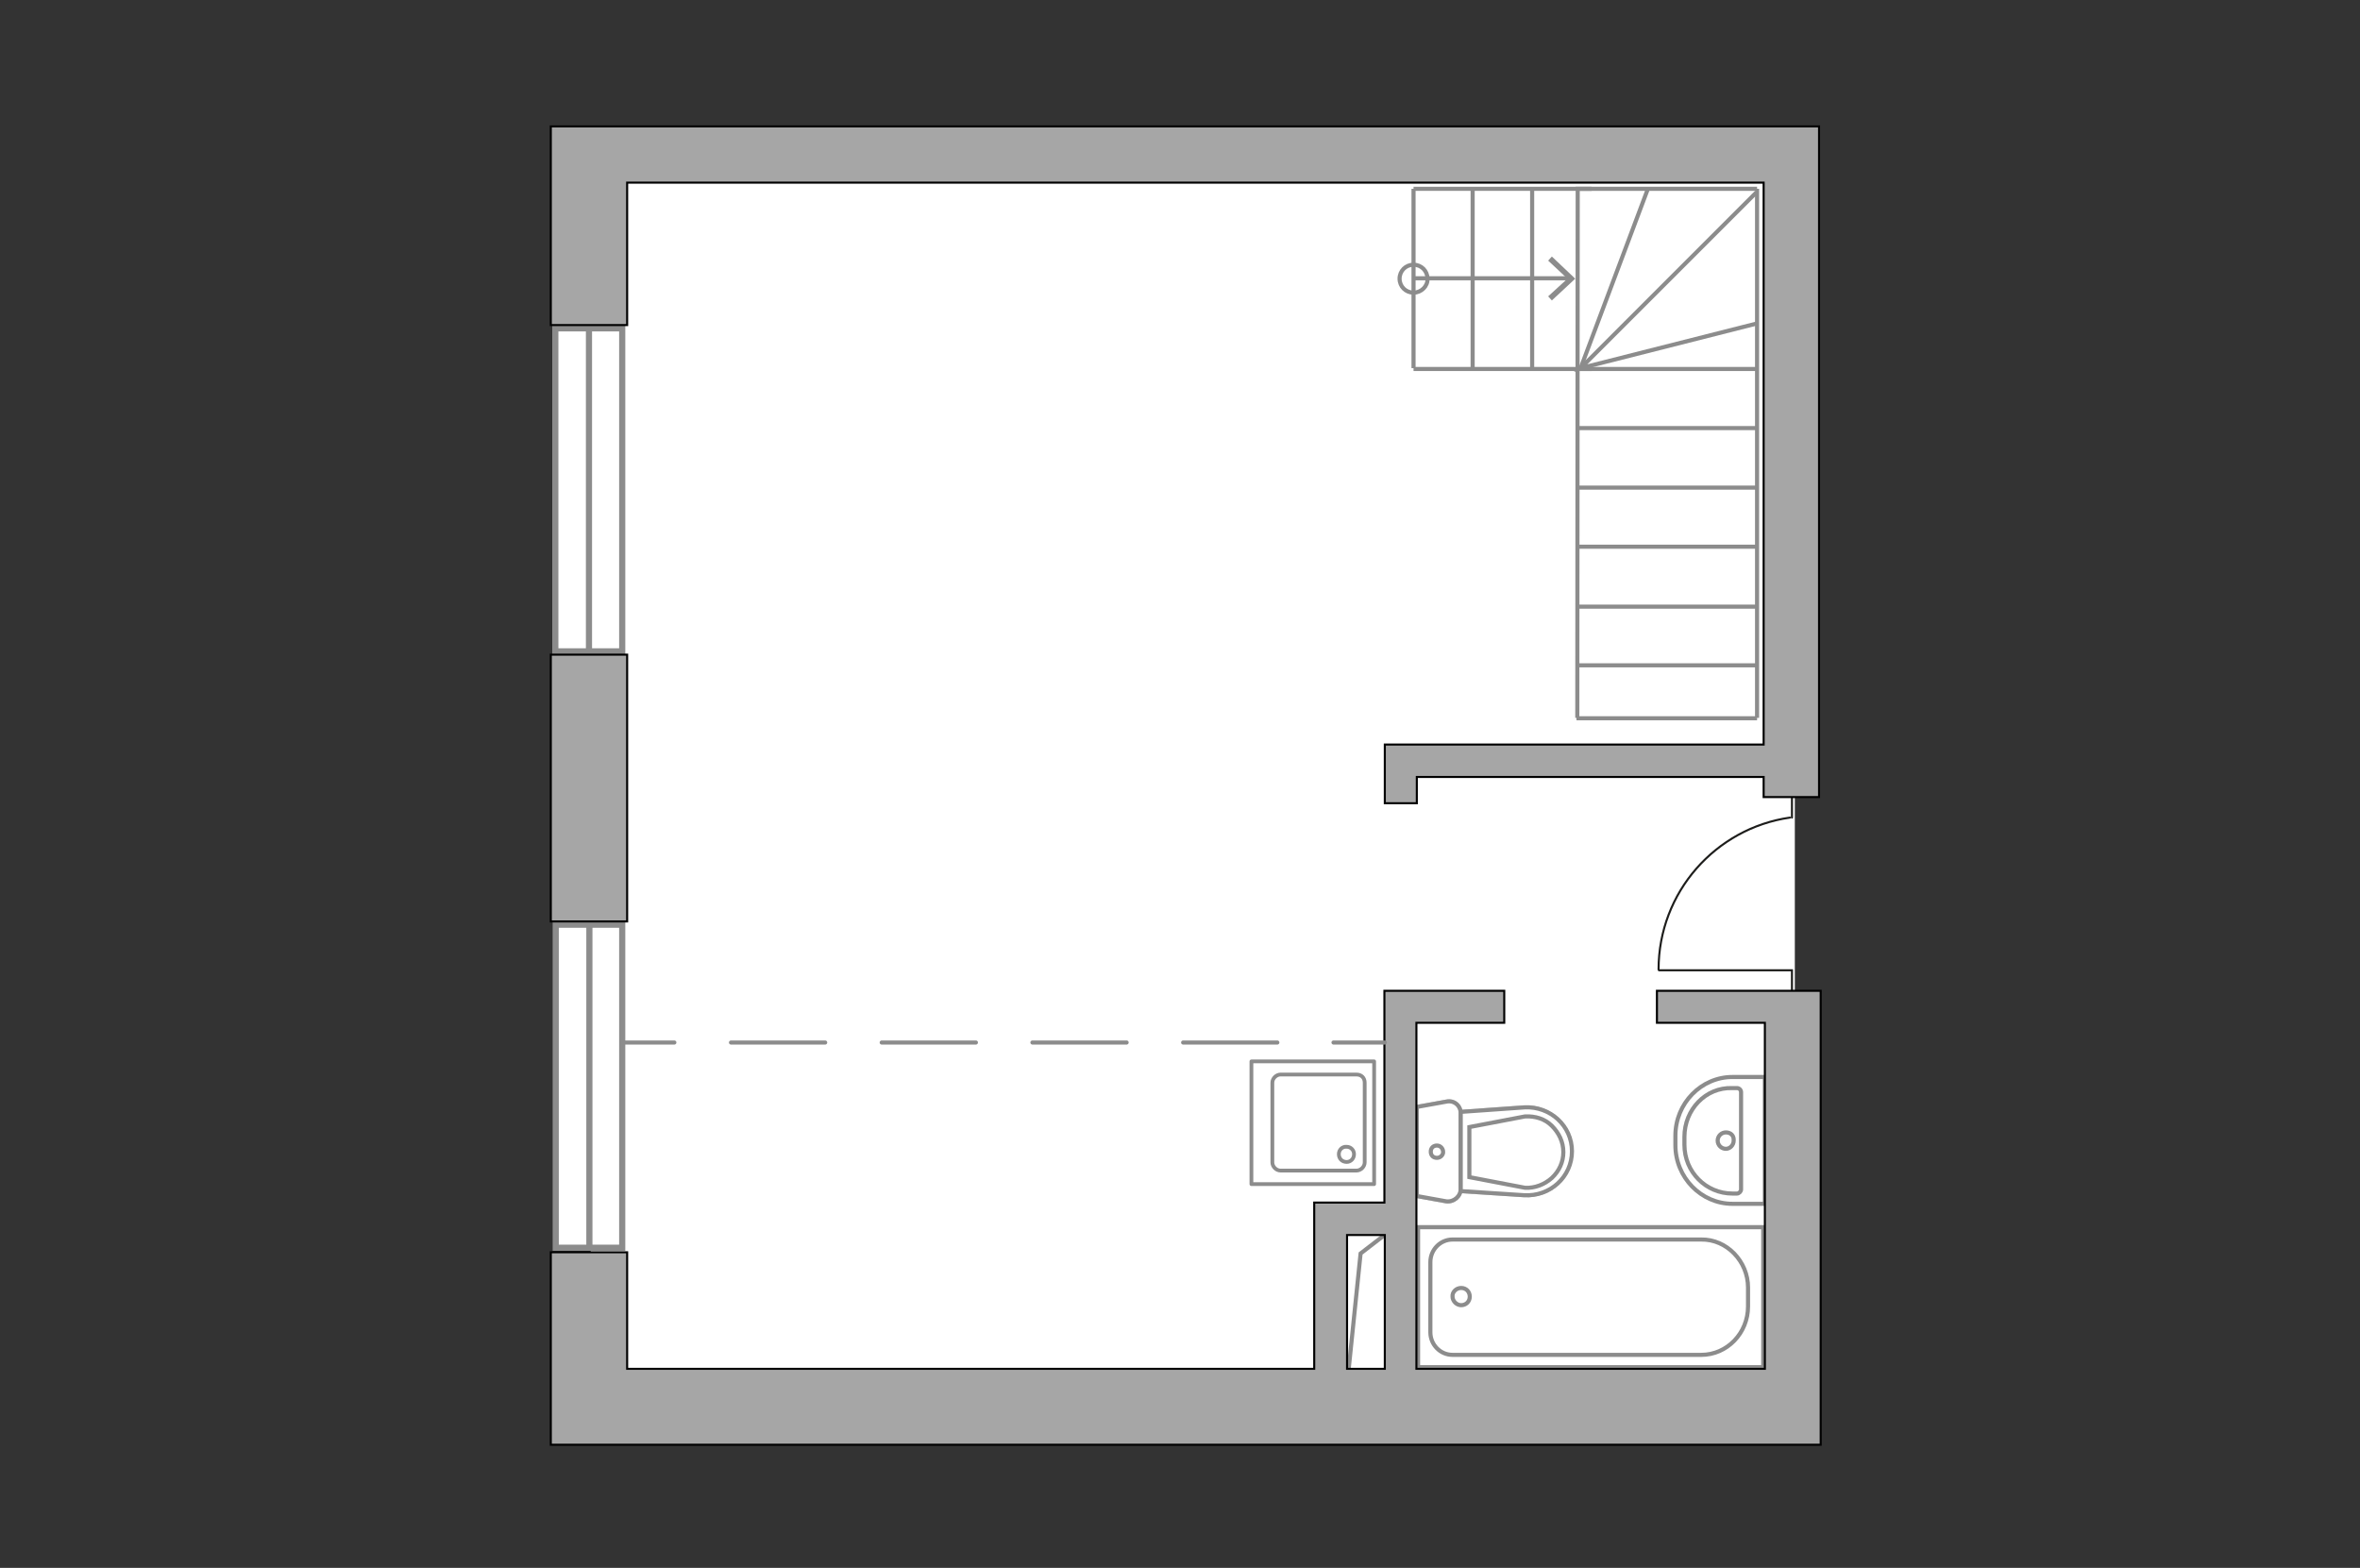
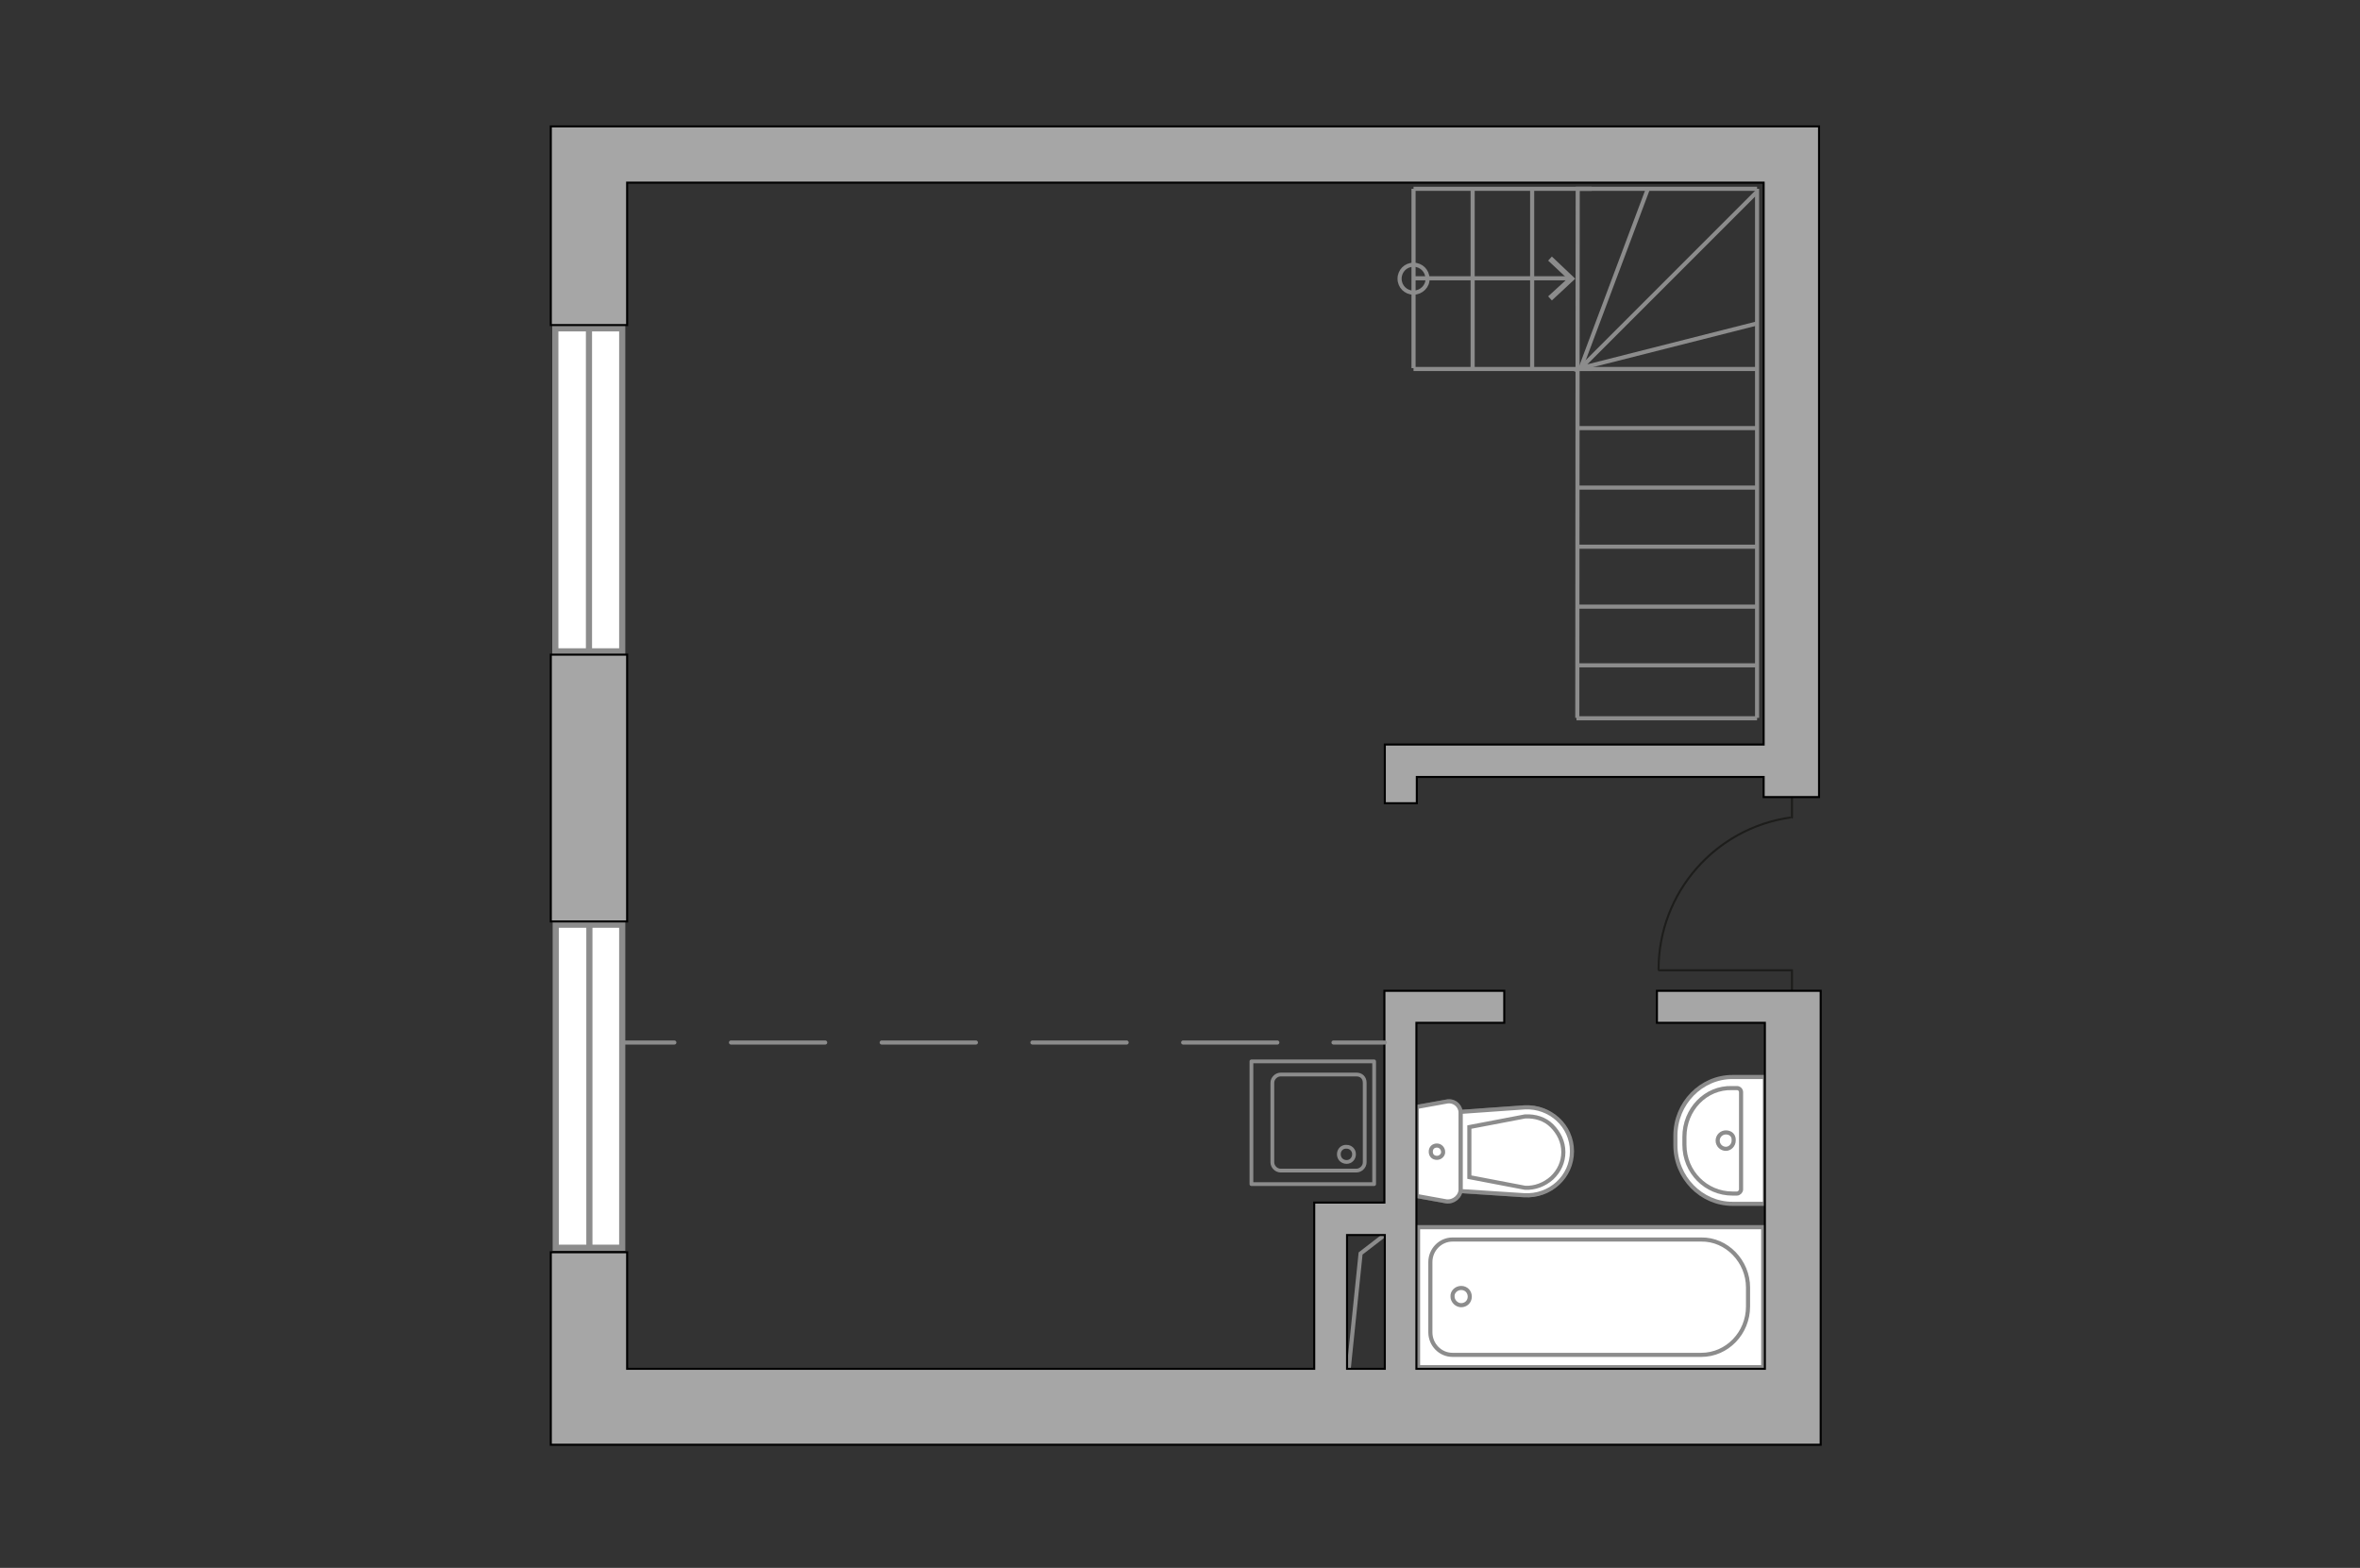
<svg xmlns="http://www.w3.org/2000/svg" style="enable-background:new 0 0 575 382;" version="1.1" viewBox="0 0 575 382" x="0px" y="0px" xml:space="preserve">
  <rect x="0" y="0" width="575" height="382" fill="#333333" stroke="none" />
  <style type="text/css">
	.st0{fill:#FFFFFF;}
	.st1{fill:none;stroke:#8C8C8C;stroke-linecap:round;stroke-linejoin:round;stroke-miterlimit:10;}
	.st2{fill:#EBEBEB;}
	.st3{fill:#FFFFFF;stroke:#8C8C8C;stroke-linecap:round;stroke-linejoin:round;stroke-miterlimit:10;}
	.st4{fill:#FFFFFF;stroke:#8C8C8C;stroke-miterlimit:10;}
	.st5{fill:#FFFFFF;stroke:#8C8C8C;stroke-width:0.904;stroke-miterlimit:10;}
	.st6{fill:none;stroke:#8C8C8C;stroke-width:0.932;stroke-linecap:round;stroke-linejoin:round;stroke-miterlimit:10;}
	.st7{fill:none;stroke:#8C8C8C;stroke-width:0.919;stroke-linecap:round;stroke-linejoin:round;stroke-miterlimit:10;}
	.st8{fill:#FFFFFF;stroke:#8C8C8C;stroke-width:1.5;stroke-linecap:round;stroke-miterlimit:10;}
	.st9{fill:none;stroke:#8C8C8C;stroke-miterlimit:10;}
	.st10{opacity:0.5;}
	.st11{opacity:0.5;fill:#FFFFFF;stroke:#8C8C8C;stroke-miterlimit:10;enable-background:new    ;}
	.st12{fill:none;stroke:#1D1D1B;stroke-width:0.5;stroke-linecap:round;stroke-miterlimit:22.926;}
	.st13{fill:#A6A6A6;stroke:#000000;stroke-width:0.5;stroke-miterlimit:10;}
	.st14{fill:#8C8C8C;}
	.st15{fill:none;stroke:#8C8C8C;stroke-linecap:round;stroke-linejoin:round;}
	.st16{fill:none;stroke:#8C8C8C;stroke-linecap:round;stroke-linejoin:round;stroke-dasharray:22.951,13.77;}
</style>
  <g id="bg_1_">
-     <polygon class="st0" points="144.1,38 437.3,38 437.3,343.5 143.9,343.5  " />
-   </g>
+     </g>
  <g id="furniture_1_" style="display:none">
    <g>
      <rect class="st1" height="17.1" width="51" x="346.2" y="190.2" />
      <line class="st1" x1="350" x2="352.2" y1="205.4" y2="192.2" />
      <line class="st1" x1="352.8" x2="354.9" y1="205.4" y2="192.2" />
      <line class="st1" x1="384.7" x2="381.4" y1="205.2" y2="192.3" />
      <line class="st1" x1="386.9" x2="383.7" y1="205.2" y2="192.3" />
      <line class="st1" x1="389.2" x2="386" y1="205.2" y2="192.3" />
      <line class="st1" x1="355.4" x2="357.5" y1="205.4" y2="192.2" />
      <line class="st1" x1="363.7" x2="360.7" y1="205.2" y2="192.3" />
      <line class="st1" x1="366.2" x2="363.1" y1="205.2" y2="192.3" />
      <line class="st1" x1="369.3" x2="372.3" y1="205.3" y2="192.3" />
      <line class="st1" x1="374.4" x2="377.3" y1="205.3" y2="192.3" />
      <line class="st1" x1="391.5" x2="394.4" y1="205.3" y2="192.3" />
-       <line class="st1" x1="371.7" x2="374.6" y1="205.3" y2="192.3" />
      <line class="st1" x1="348.1" x2="395.1" y1="198.8" y2="198.8" />
    </g>
    <path class="st2" d="M270.8,78c23.1,0,42,18.8,42,42s-18.8,42-42,42s-42-18.8-42-42   C228.9,96.7,247.7,78,270.8,78z" id="Vector_51_1_" />
    <path class="st3" d="M224.7,97.6h41.4c2.4,0,4.4,1.3,4.4,2.9v26.1c0,1.6-2,2.9-4.4,2.9h-41.4   c-2.4,0-4.4-1.3-4.4-2.9v-26.1C220.4,98.9,222.3,97.6,224.7,97.6z" id="Vector_84_1_" />
    <g>
      <path class="st4" d="M177.3,47h32.6v41.3h-32.6V47z" id="Vector_54_1_" />
      <path class="st4" d="M208.7,47h32.6v41.3h-32.6V47z" id="Vector_55_1_" />
      <path class="st4" d="M240.2,47h32.6v41.3h-32.6V47z" id="Vector_56_1_" />
      <path class="st4" d="M175.6,58.9L172.5,47h105v11.9H175.6z" id="Vector_57_1_" />
      <path class="st4" d="M178.5,48.5v38.4c0,0.7-0.6,1.5-1.5,1.5h-8.6c-0.7,0-1.5-0.6-1.5-1.5V48.5    c0-0.7,0.6-1.5,1.5-1.5h8.6C177.8,47,178.5,47.7,178.5,48.5z" id="Vector_58_1_" />
      <path class="st4" d="M283.1,48.5v38.4c0,0.7-0.6,1.5-1.5,1.5h-8.6c-0.7,0-1.5-0.6-1.5-1.5V48.5    c0-0.7,0.6-1.5,1.5-1.5h8.6C282.5,47,283.1,47.7,283.1,48.5z" id="Vector_59_1_" />
      <g>
        <path class="st3" d="M264.3,73.9c0,0,5.4,0.2,5.5-4.7c0.2-4.9-2.3-7.6-8-8.5c-5.5-0.9-8.1,3.1-7.4,6.9     C255.4,71.3,259,73.9,264.3,73.9z" />
        <path class="st3" d="M266.4,70.5c0,0,0.6-0.7,1.6-1.1c1-0.4,0.9-0.6,0.9-0.6s-1-1.1-2.3-0.9c-0.7,0.1-0.7,0-0.7,0s-1-1.6-2.8-1.8     c-1.8-0.2-3.9,1.3-4.3,2.6c-0.4,1.2-0.6,2.9,0.1,3.9c0.6,1,2.2,1.7,3.2,1.8c1,0.1,1.1,1.6,2,2c0.9,0.4,0.9,0.2,0.9,0.2     s-0.6-2.5-0.4-2.9C264.5,73.4,265.6,73.8,266.4,70.5z" />
        <path class="st3" d="M261.4,69.4c0,0,0.4-0.7,1.2-1" />
        <path class="st3" d="M259.9,71.8c0,0-0.2,0.7,0,1.3" />
        <path class="st1" d="M258.3,69.9c0,0-0.9-0.2-1-2.1c-0.1-1.6,1-3.3,1-3.3" />
      </g>
    </g>
    <g>
      <g id="Group_2_1_">
        <g id="Group_3_1_">
          <path class="st4" d="M228.1,187.4l1.7,5.1h1.4l1.7-5.1H228.1z" id="Vector_10_1_" />
        </g>
        <g id="Group_4_1_">
          <path class="st4" d="M237.8,192.3c0.5,0,0.9-0.2,0.9-0.6l1.6-4.2c0.1-0.5-0.1-0.8-0.7-0.9      c-0.6-0.1-1.2,0.1-1.2,0.5l-1.6,4.2c-0.1,0.5,0.1,0.8,0.7,0.9C237.7,192.3,237.7,192.3,237.8,192.3z" id="Vector_11_1_" />
        </g>
        <g id="Group_5_1_">
          <path class="st4" d="M223.3,192.3c0.1,0,0.1,0,0.2,0c0.6-0.1,0.9-0.5,0.7-0.9l-1.6-4.2      c-0.1-0.5-0.7-0.6-1.3-0.5c-0.6,0.1-0.9,0.5-0.7,0.9l1.6,4.2C222.4,192,222.8,192.3,223.3,192.3z" id="Vector_12_1_" />
        </g>
        <path class="st4" d="M221.3,212.6c3.3,3.3,15.1,3.3,18.4,0c3.8-3.8,0-21.5,0-21.5h-18.4     C221.3,191.1,217.6,208.8,221.3,212.6z" id="Vector_13_1_" />
        <path class="st4" d="M221.8,188.8c5.7-1,11.7-1,17.5,0c1.2,0.2,2.2-0.1,2.3-0.6c0.1-0.6-0.7-1.3-2-1.5     c-6-1.2-12.2-1.2-18.2,0c-1.2,0.2-2.1,0.9-2,1.5C219.6,188.7,220.6,189,221.8,188.8z" id="Vector_14_1_" />
      </g>
      <g id="Group_6_1_">
        <g id="Group_7_1_">
          <path class="st4" d="M256.6,187.4l1.6,5.1h1.4l1.7-5.1H256.6z" id="Vector_15_1_" />
        </g>
        <g id="Group_8_1_">
-           <path class="st4" d="M266.2,192.3c0.5,0,0.9-0.2,0.9-0.6l1.6-4.2c0.1-0.5-0.1-0.8-0.7-0.9      c-0.6-0.1-1.2,0.1-1.2,0.5l-1.6,4.2c-0.1,0.5,0.1,0.8,0.7,0.9C266.1,192.3,266.2,192.3,266.2,192.3z" id="Vector_16_1_" />
+           <path class="st4" d="M266.2,192.3c0.5,0,0.9-0.2,0.9-0.6l1.6-4.2c0.1-0.5-0.1-0.8-0.7-0.9      c-0.6-0.1-1.2,0.1-1.2,0.5l-1.6,4.2c-0.1,0.5,0.1,0.8,0.7,0.9z" id="Vector_16_1_" />
        </g>
        <g id="Group_9_1_">
          <path class="st4" d="M251.6,192.3c0.1,0,0.1,0,0.2,0c0.6-0.1,0.9-0.5,0.7-0.9l-1.6-4.2      c-0.1-0.5-0.7-0.6-1.3-0.5s-0.9,0.5-0.7,0.9l1.6,4.2C250.8,192,251.2,192.3,251.6,192.3z" id="Vector_17_1_" />
        </g>
        <path class="st4" d="M249.8,212.6c3.3,3.3,15.1,3.3,18.4,0c3.8-3.8,0-21.5,0-21.5l-18.4,0     C249.8,191.1,246.1,208.8,249.8,212.6z" id="Vector_18_1_" />
        <path class="st4" d="M250.1,188.8c5.7-1,11.7-1,17.5,0c1.2,0.2,2.2-0.1,2.3-0.6c0.1-0.6-0.7-1.3-2-1.5     c-6-1.2-12.2-1.2-18.2,0c-1.2,0.2-2.1,0.9-2,1.5C248,188.7,249.1,189,250.1,188.8z" id="Vector_19_1_" />
      </g>
      <g id="Group_14_1_">
        <g id="Group_15_1_">
          <path class="st4" d="M261.4,249.9l-1.7-5.1h-1.4l-1.6,5.1H261.4z" id="Vector_25_1_" />
        </g>
        <g id="Group_16_1_">
          <path class="st4" d="M251.6,244.9c-0.5,0-0.9,0.2-0.9,0.6l-1.6,4.2c-0.1,0.5,0.1,0.8,0.7,0.9      c0.6,0.1,1.2-0.1,1.2-0.5l1.6-4.2c0.1-0.5-0.1-0.8-0.7-0.9C251.9,244.9,251.8,244.9,251.6,244.9z" id="Vector_26_1_" />
        </g>
        <g id="Group_17_1_">
          <path class="st4" d="M266.3,244.9c-0.1,0-0.1,0-0.2,0c-0.6,0.1-0.9,0.5-0.7,0.9l1.6,4.2      c0.1,0.5,0.7,0.6,1.3,0.5c0.6-0.1,0.9-0.5,0.7-0.9l-1.6-4.2C267.1,245,266.7,244.9,266.3,244.9z" id="Vector_27_1_" />
        </g>
        <path class="st4" d="M268.1,224.7c-3.3-3.3-15.1-3.3-18.4,0c-3.8,3.8,0,21.5,0,21.5l18.4,0     C268.1,246.2,271.9,228.5,268.1,224.7z" id="Vector_28_1_" />
        <path class="st4" d="M267.8,248.5c-5.7,1-11.7,1-17.5,0c-1.2-0.2-2.2,0.1-2.3,0.6c-0.1,0.6,0.7,1.3,2,1.5     c6,1.2,12.2,1.2,18.2,0c1.2-0.2,2.1-0.9,2-1.5S268.8,248.1,267.8,248.5z" id="Vector_29_1_" />
      </g>
      <g id="Group_18_1_">
        <g id="Group_19_1_">
          <path class="st4" d="M232.9,249.9l-1.7-5.1h-1.4l-1.7,5.1H232.9z" id="Vector_30_1_" />
        </g>
        <g id="Group_20_1_">
          <path class="st4" d="M223.3,244.9c-0.5,0-0.9,0.2-0.9,0.6l-1.6,4.2c-0.1,0.5,0.1,0.8,0.7,0.9      c0.6,0.1,1.2-0.1,1.2-0.5l1.6-4.2c0.1-0.5-0.1-0.8-0.7-0.9C223.4,244.9,223.4,244.9,223.3,244.9z" id="Vector_31_1_" />
        </g>
        <g id="Group_21_1_">
          <path class="st4" d="M237.8,244.9c-0.1,0-0.1,0-0.2,0c-0.6,0.1-0.9,0.5-0.7,0.9l1.6,4.2      c0.1,0.5,0.7,0.6,1.3,0.5s0.9-0.5,0.7-0.9l-1.6-4.2C238.6,245,238.3,244.9,237.8,244.9z" id="Vector_32_1_" />
        </g>
        <path class="st4" d="M239.7,224.7c-3.3-3.3-15.1-3.3-18.4,0c-3.8,3.8,0,21.5,0,21.5h18.4     C239.7,246.2,243.5,228.5,239.7,224.7z" id="Vector_33_1_" />
        <path class="st4" d="M239.3,248.5c-5.8,1-11.7,1-17.5,0c-1.2-0.2-2.2,0.1-2.3,0.6c-0.1,0.6,0.7,1.3,2,1.5     c6,1.2,12.2,1.2,18.2,0c1.2-0.2,2.1-0.9,2-1.5S240.4,248.1,239.3,248.5z" id="Vector_34_1_" />
      </g>
      <path class="st4" d="M273.4,201.3l-57.9,0v34.7l46.8,0h11V201.3z" id="Vector_35_1_" />
    </g>
    <g>
      <path class="st5" d="M178.1,297.4l37.5,0c0.1,0,0.2,0.1,0.2,0.2l0,35.9l-38,0l0-35.9    C177.9,297.5,178,297.4,178.1,297.4z" id="Vector_8_1_" />
      <path class="st5" d="M197.6,297.4h-16.5c0-1.2,1-2.2,2.2-2.2l12,0C196.6,295.2,197.6,296.1,197.6,297.4z" id="Vector_9_1_" />
      <path class="st6" d="M215.8,333l0-34.3l81.5,0h4.2V254l35.9,0" id="Vector_148_2_" />
    </g>
    <g>
      <g>
        <rect class="st7" height="29.8" width="29.8" x="235.3" y="302.1" />
      </g>
      <line class="st7" x1="235.2" x2="265.1" y1="329.2" y2="329.2" />
      <path class="st7" d="M243.4,317.8c2.4,0,4.3,1.9,4.3,4.3c0,2.4-1.9,4.3-4.3,4.3c-2.4,0-4.3-1.9-4.3-4.3    C239,319.7,241.1,317.8,243.4,317.8z" />
      <path class="st7" d="M243.4,304.9c2.4,0,4.3,1.9,4.3,4.3s-1.9,4.3-4.3,4.3c-2.4,0-4.3-1.9-4.3-4.3S241.1,304.9,243.4,304.9z" />
      <path class="st7" d="M256.7,317.8c2.4,0,4.3,1.9,4.3,4.3c0,2.4-1.9,4.3-4.3,4.3c-2.4,0-4.3-1.9-4.3-4.3    C252.3,319.7,254.4,317.8,256.7,317.8z" />
      <path class="st7" d="M256.7,304.9c2.4,0,4.3,1.9,4.3,4.3s-1.9,4.3-4.3,4.3c-2.4,0-4.3-1.9-4.3-4.3S254.4,304.9,256.7,304.9z" />
    </g>
    <g>
      <path class="st4" d="M155.5,229.7c0,1.1,1.3,1.9,2.9,1.9h8.9c1.6,0,2.2-0.8,2.2-1.9l0-77.5    c0-1.1-0.6-1.9-2.2-1.9h-8.9c-1.6,0-2.9,0.8-2.9,1.9L155.5,229.7z" id="Vector_90_1_" />
      <path class="st4" d="M165.1,153.8l0,74.1h-2.8c0,0-7.8-28.1,0-74.2L165.1,153.8z" id="Vector_91_1_" />
    </g>
    <g>
      <path class="st4" d="M164.6,129.1c-3.6-3.8-3.5-9.9,0.4-13.5c3.8-3.6,9.9-3.5,13.5,0.4    c3.6,3.8,3.5,9.9-0.4,13.5C174.2,133.1,168.1,133,164.6,129.1z" id="Vector_60_1_" />
-       <path class="st3" d="M168.4,127.6c0,0,1.2-1.2,0.2-2.7c-1-1.7-2.3-2.8-5-2c-2.5,0.8-2.6,1-2.6,1s2.6,0.8,3.8,1.8    c1.2,1,0.7,1.5,0.6,1.4c-0.2,0-2.4-1.6-3.7-1.9s-1.7-0.3-1.7-0.3s-1.7,1.2-1.9,1.6c-0.2,0.3-1.4,0.9-2.1,1.6    c-0.7,0.7-0.6,1.4-0.6,1.4s2.8-1.2,4.6,0c1.7,1.2,1.3,1.7,0.9,1.7c-0.5,0-2.2-1.2-3.5-1.3c-1.2-0.1-1.8,0.3-2,1    c-0.2,0.5,0,2.5,0,3.1c0.1,0.6-0.7,1.9-0.7,1.9s0.9-0.2,2.2,0.1c1.3,0.3,1.2,0.7,1.9,0.1s0.7-2.1,1.7-2.6c0.9-0.4,0.7,0.9,0.1,1.9    c-0.7,1-1.4,1.6-1.4,1.6s1.2,0.7,2.7,0.6c1.6-0.1,3.3-0.2,4-0.8c0.7-0.7,0.9-0.7,0.9-2.7c-0.1-1.9,0.4-3.1,0.8-2.6    c0.6,0.4,0.2,4.1,0.2,4.1s2.7-1.6,3.5-4.1C172.1,128.8,169.7,127.4,168.4,127.6z" />
      <path class="st1" d="M158.8,133.6c0,0,3.9-1.9,5.6-3.1c1.1-0.7,3.2-2.1,4.1-2.6c1.3-0.8,2.2-2.1,2.9-3.4" />
      <path class="st3" d="M168.7,122.8c0,0,0.7,1.9,2.9,1.6c2.1-0.3,4.1-1.2,4.4-4.4c0.2-3.1,0.2-3.3,0.2-3.3s-2.1,2.5-3.7,3.2    c-1.6,0.7-1.9,0.1-1.7-0.1c0.1-0.1,2.8-1.8,3.7-3.1c1-1.3,1.1-1.6,1.1-1.6s-0.6-2.4-0.8-2.8c-0.2-0.3-0.3-2-0.8-3    c-0.5-1-1.2-1.4-1.2-1.4s0,3.6-2.2,4.9s-2.4,0.7-2.2,0.2c0.2-0.5,2.3-1.8,3-3.1c0.7-1.3,0.5-2.1-0.1-2.6c-0.5-0.5-2.6-1.2-3.4-1.4    c-0.6-0.2-1.7-1.7-1.7-1.7s-0.2,1-1.2,2.3c-0.9,1.2-1.2,0.9-1,2c0.2,1.1,2,1.8,2,3c0.1,1.2-1.3,0.3-2.1-0.8    c-0.7-1.1-1.1-2.2-1.1-2.2s-1.2,0.9-2,2.6c-0.7,1.7-1.4,3.6-1,4.6c0.4,1.1,0.5,1.3,2.5,2.1c2.1,0.9,3.1,1.8,2.5,2.1    c-0.7,0.3-4.5-1.7-4.5-1.7s0.4,3.7,2.8,5.6C165.7,126.3,168.3,124.4,168.7,122.8z" />
-       <path class="st1" d="M166.9,109.9c0,0,0.2,5,0.7,7.4c0.3,1.5,0.7,4.4,1,5.6c0.3,1.7,1.2,3.3,2.3,4.6" />
      <g>
        <path class="st3" d="M183.6,120.8c1.2-0.9,2.2-0.9,2.7-0.4c0.6,0.4,1.8,2.6,2.1,3.3c0.3,0.7,2.1,1.5,2.1,1.5s-1.1,0.4-2.2,1.6     c-1.1,1.2-0.8,1.5-2,1.5c-1.2-0.1-2.2-1.7-3.6-1.6c-1.3,0.2-0.1,1.6,1.2,2.1c1.4,0.6,2.6,0.7,2.6,0.7s-0.7,1.6-2.4,2.6     c-1.7,1.1-3.6,2.1-4.8,2c-1.2-0.2-1.6-0.2-2.8-2.3c-1.3-2-2.5-3-2.8-2.1c-0.2,0.7,2.8,4.5,2.8,4.5s-4,0.3-6.6-2     c-2.6-2.2-1.1-5.4,0.5-6.1c0,0-2.1-0.4-2.2-2.7c-0.1-2.4,0.5-4.6,3.7-5.5s3.5-0.8,3.5-0.8s-2.3,2.8-2.7,4.5     c-0.5,1.8,0.3,2,0.4,1.9c0.1-0.1,1.4-3.2,2.6-4.6c1.2-1.3,1.5-1.5,1.5-1.5s2.6-0.6,2.7-0.1c0.2,0.7-1.8,2.5-1.6,2.6     c0.3,0.2,4.1-2.2,5.2-1.9c1.2,0.3,2.6,2.6,2.6,2.6" />
        <path class="st1" d="M184.8,125c0,0-5.9,1.6-8.4,1.5c-1.7,0-4.1-0.2-5.8-0.7" />
      </g>
    </g>
  </g>
  <g id="windows_1_">
    <g>
      <path class="st8" d="M143.4,225.3h8.2V304h-8.2V225.3z" id="Vector_118_2_" />
      <path class="st8" d="M135.4,225.3h8.2V304h-8.2V225.3z" id="Vector_124_4_" />
    </g>
    <g>
      <path class="st8" d="M143.4,80h8.2v78.7h-8.2V80z" id="Vector_118_1_" />
      <path class="st8" d="M135.3,80h8.2v78.7h-8.2V80z" id="Vector_124_1_" />
    </g>
  </g>
  <g id="plan">
    <polyline class="st9" points="328.4,335.5 331.5,305.4 337.6,300.7  " />
    <g>
      <g>
        <rect class="st7" height="29.9" width="29.9" x="304.9" y="258.6" />
      </g>
      <path class="st7" d="M332.5,263.8l0,19.4c0,1.1-1,2-2,2l-18.5,0c-1.1,0-2-1-2-2l0-19.4c0-1.1,1-2,2-2h18.5    C331.7,261.8,332.5,262.6,332.5,263.8z" />
      <path class="st7" d="M326.2,281.2c0,1.1,0.8,1.9,1.9,1.9c1,0,1.8-0.8,1.8-1.9c0-1-0.8-1.8-1.8-1.8    C327.1,279.3,326.2,280.1,326.2,281.2z" />
    </g>
    <g>
      <g class="st10">
        <path class="st4" d="M355.9,289.6v-18.3c0-1.9-1.6-3.3-3.5-2.9l-7.2,1.3v21.7l7.2,1.3C354.2,292.9,355.9,291.5,355.9,289.6z" />
        <path class="st4" d="M355.9,270.9v19.3l15.4,1c6.3,0.4,11.5-4.5,11.5-10.7c0-6.2-5.3-11-11.5-10.7L355.9,270.9z" />
      </g>
      <g>
        <path class="st4" d="M355.9,289.6v-18.3c0-1.9-1.6-3.3-3.5-2.9l-7.2,1.3v21.7l7.2,1.3C354.2,292.9,355.9,291.5,355.9,289.6z" />
        <path class="st4" d="M383,280.5L383,280.5c0-6.2-5.3-11-11.5-10.7l-15.6,1.1v19.3l15.4,1C377.7,291.6,383,286.7,383,280.5z" />
        <path class="st4" d="M358,274.6l13.6-2.6c2.5-0.1,4.8,0.6,6.5,2.3s2.8,3.9,2.8,6.4c0,2.4-1,4.6-2.8,6.3c-1.8,1.6-4.1,2.5-6.5,2.4     l-13.6-2.6V274.6z" />
        <path class="st4" d="M350.1,282.1c-0.9,0-1.5-0.6-1.5-1.5c0-0.9,0.6-1.5,1.5-1.5c0.9,0,1.5,0.8,1.5,1.5     C351.7,281.3,351,282.1,350.1,282.1z" />
      </g>
    </g>
    <g>
      <polyline class="st11" points="429.6,333.1 345.5,333.1 345.5,299 429.6,299 429.6,333.1   " />
      <polygon class="st4" points="429.6,333.1 429.6,299 345.5,299 345.5,333.1   " />
      <path class="st4" d="M425.9,313.7v4.6c0,6.5-5.1,11.8-11.4,11.8l-60.6,0c-3,0-5.4-2.5-5.4-5.5l0-17.1c0-3,2.4-5.5,5.4-5.5l60.6,0    C420.7,301.9,425.9,307.3,425.9,313.7z" />
      <path class="st4" d="M356,313.8c1.3,0,2.1,1,2.1,2.1c0,1.3-1,2.1-2.1,2.1c-1.1,0-2.1-1-2.1-2.1C353.8,314.8,354.8,313.8,356,313.8    z" />
    </g>
    <g>
      <g>
        <path class="st4" d="M408.2,276.7v2.3c0,7.9,6.3,14.3,13.9,14.3h7.9l0-30.9h-7.9C414.5,262.4,408.2,268.8,408.2,276.7z" />
        <path class="st4" d="M410.4,277v1.9c0,6.7,5.3,11.9,11.7,11.9h1.1c0.5,0,1-0.5,1-1l0-23.7c0-0.6-0.5-1-1-1H422     C415.6,264.9,410.4,270.3,410.4,277z" />
        <path class="st4" d="M420.5,275.9c-1.1,0-2,0.9-2,2c0,1.1,0.9,2,2,2c1,0,1.9-0.9,1.9-2C422.5,276.7,421.7,275.9,420.5,275.9z" />
      </g>
    </g>
    <g>
      <polyline class="st12" points="404.2,236.4 436.6,236.4 436.6,241.4   " />
      <line class="st12" x1="436.6" x2="436.6" y1="193.8" y2="199.2" />
      <path class="st12" d="M436.1,199.2c-18.1,2.6-32,18.2-32,37" />
    </g>
    <g>
      <polygon class="st13" points="152.8,44.5 429.7,44.5 429.7,181.4 337.4,181.4 337.4,181.9 337.4,189.3 337.4,195.7 345.2,195.7     345.2,189.3 429.7,189.3 429.7,194.2 443.2,194.2 443.2,50.4 443.2,46.2 443.2,30.8 152.8,30.8 140.9,30.8 134.2,30.8 134.2,79.2     152.8,79.2   " />
      <polygon class="st13" points="152.8,188.6 152.8,159.5 134.2,159.5 134.2,224.5 152.8,224.5 152.8,196.4   " />
      <path class="st13" d="M147.9,352h4.9h279.5v0h11.3V251.2v-9.8h-13.6h-26.3v7.8h26.3v2v82.3h-84.9v-84.3h21.4v-7.8h-21.4h-6.4h-1.4    V293h-17.1v0.2v7.7v32.6H152.8v-28.4h-18.6V352H147.9z M328.2,300.9h9.2v32.6h-9.2V300.9z" />
    </g>
    <g>
      <g>
        <g>
          <g>
            <line class="st9" x1="344.5" x2="383" y1="67.8" y2="67.8" />
            <g>
              <path class="st9" d="M344.4,71.3c-1.9,0-3.4-1.5-3.4-3.4c0-1.9,1.5-3.4,3.4-3.4c1.9,0,3.4,1.5,3.4,3.4        C347.9,69.7,346.3,71.3,344.4,71.3z" />
            </g>
            <g>
              <polygon class="st14" points="378.1,73.2 377.2,72.2 381.9,67.9 377.2,63.5 378.1,62.5 383.8,67.9       " />
            </g>
          </g>
        </g>
      </g>
      <polyline class="st9" points="427.9,46.9 385.1,89.7 428.1,78.8   " />
      <line class="st9" x1="401.5" x2="385.1" y1="46" y2="89.7" />
      <line class="st9" x1="384.5" x2="427.9" y1="104.3" y2="104.3" />
      <line class="st9" x1="384.6" x2="428.1" y1="89.9" y2="89.9" />
      <polyline class="st9" points="428.1,46 384.4,46 384.3,174.9   " />
      <g>
        <line class="st9" x1="428.1" x2="384.5" y1="162.1" y2="162.1" />
        <line class="st9" x1="384.5" x2="427.9" y1="147.8" y2="147.8" />
        <line class="st9" x1="428.1" x2="384.1" y1="175" y2="175" />
      </g>
      <line class="st9" x1="384.4" x2="427.8" y1="133.2" y2="133.2" />
      <line class="st9" x1="384.6" x2="428" y1="118.8" y2="118.8" />
      <line class="st9" x1="373.3" x2="373.3" y1="46.1" y2="89.8" />
      <line class="st9" x1="358.8" x2="358.8" y1="46.1" y2="89.9" />
      <line class="st9" x1="344.4" x2="344.4" y1="46" y2="89.7" />
      <line class="st9" x1="344.4" x2="387.8" y1="89.9" y2="89.9" />
      <line class="st9" x1="344.4" x2="387.8" y1="46" y2="46" />
      <line class="st9" x1="428.1" x2="428.1" y1="46" y2="174.9" />
    </g>
    <g>
      <g>
        <line class="st15" x1="151.8" x2="164.3" y1="254" y2="254" />
        <line class="st16" x1="178.1" x2="318.1" y1="254" y2="254" />
        <polyline class="st15" points="324.9,254 337.4,254 336.4,254    " />
      </g>
    </g>
  </g>
  <g id="points">
    <path class="st1" d="M346.9,132.5" id="bedroom_x5F_1_2_" />
    <path class="st1" d="M224.9,274.3" id="kitchen_1_" />
    <path class="st1" d="M391.3,261.1" id="wc_x5F_bathroom_1_" />
    <path class="st1" d="M377,224.3" id="hallway_1_" />
  </g>
</svg>